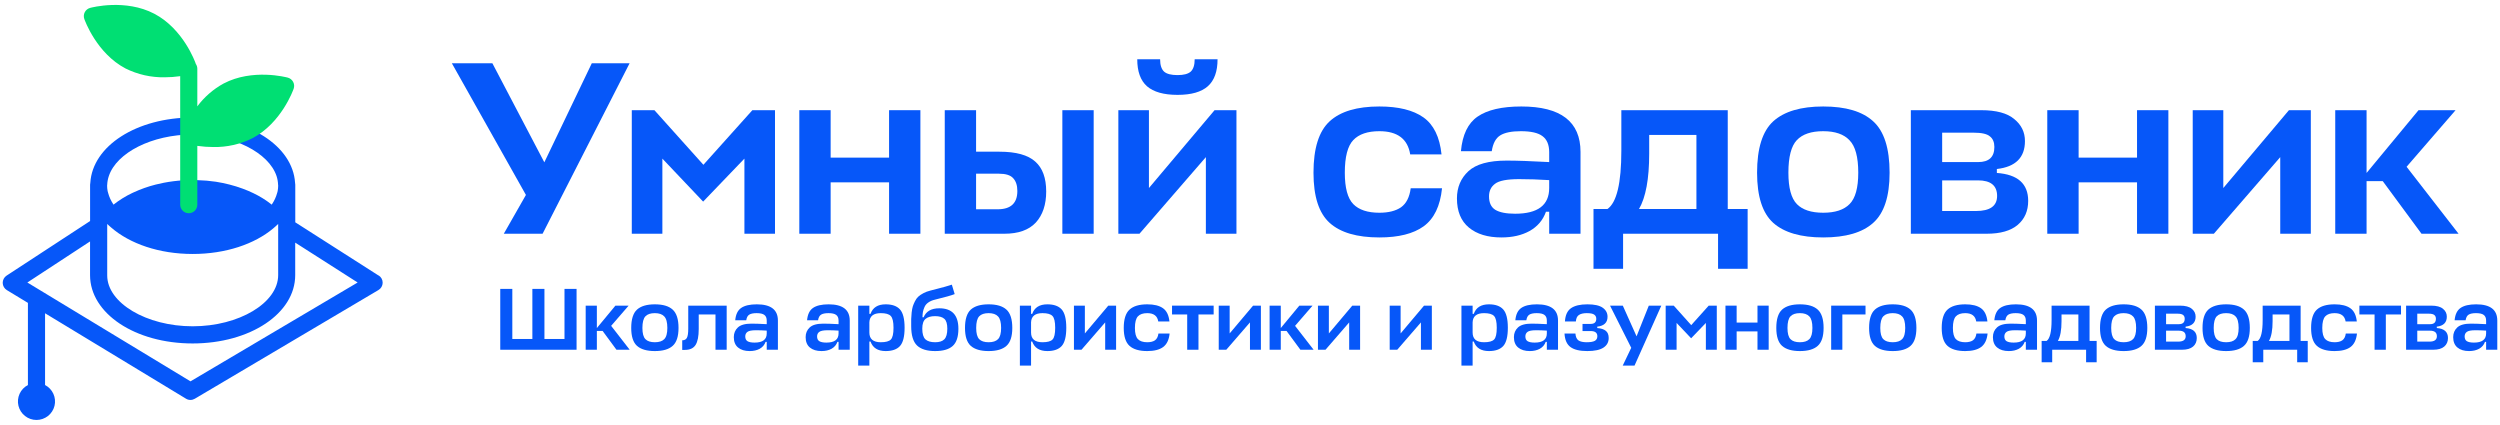
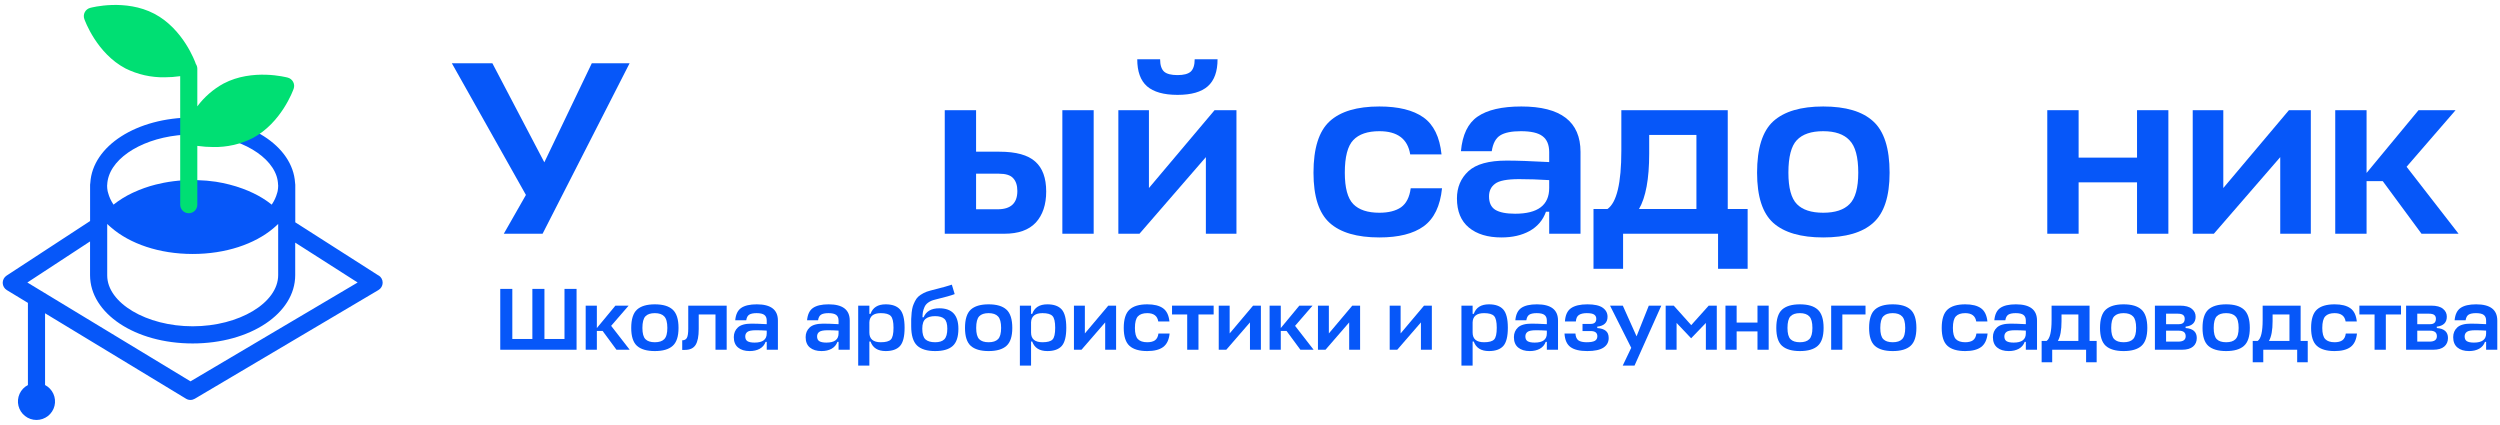
<svg xmlns="http://www.w3.org/2000/svg" width="253" height="43" viewBox="0 0 253 43" fill="none">
  <path d="M38.32 27.889L29.882 22.498V18.691C29.881 18.627 29.874 18.563 29.861 18.501C29.628 14.772 25.168 11.892 19.498 11.892C13.829 11.892 9.367 14.766 9.14 18.501C9.126 18.563 9.118 18.627 9.117 18.691V22.369L0.666 27.893C0.543 27.973 0.443 28.083 0.375 28.212C0.306 28.341 0.272 28.486 0.274 28.632C0.277 28.778 0.316 28.921 0.389 29.048C0.462 29.174 0.566 29.281 0.691 29.357L2.825 30.651C2.825 30.651 2.825 30.651 2.825 30.661V38.965C2.452 39.158 2.156 39.471 1.982 39.853C1.809 40.236 1.769 40.665 1.869 41.072C1.969 41.479 2.203 41.842 2.534 42.1C2.864 42.359 3.272 42.5 3.692 42.5C4.113 42.5 4.521 42.359 4.851 42.1C5.182 41.842 5.416 41.479 5.516 41.072C5.616 40.665 5.576 40.236 5.402 39.853C5.229 39.471 4.933 39.158 4.56 38.965V31.702L18.823 40.348C18.957 40.431 19.113 40.475 19.272 40.475C19.428 40.474 19.58 40.431 19.715 40.352L38.295 29.354C38.424 29.279 38.531 29.173 38.607 29.044C38.682 28.916 38.723 28.77 38.726 28.621C38.728 28.472 38.693 28.325 38.621 28.194C38.55 28.064 38.447 27.953 38.32 27.874V27.889ZM19.278 38.592L2.768 28.589L9.113 24.433V27.732C9.113 27.753 9.113 27.772 9.113 27.794C9.113 27.815 9.113 27.834 9.113 27.846C9.113 31.721 13.674 34.758 19.494 34.758C25.314 34.758 29.875 31.721 29.875 27.846V24.553L36.193 28.589L19.278 38.592ZM11.015 17.813C11.806 15.453 15.369 13.611 19.5 13.611C23.632 13.611 27.195 15.453 27.986 17.813C28.078 18.093 28.13 18.384 28.14 18.678C28.14 18.716 28.151 18.752 28.151 18.79C28.15 18.971 28.133 19.152 28.1 19.33C28.1 19.366 28.079 19.402 28.073 19.44C28.066 19.478 28.051 19.509 28.043 19.543C27.989 19.742 27.918 19.936 27.831 20.123C27.748 20.302 27.652 20.474 27.543 20.639L27.5 20.709C26.922 20.251 26.294 19.86 25.628 19.543C25.282 19.376 24.924 19.226 24.551 19.089C24.118 18.929 23.677 18.792 23.229 18.678C22.78 18.564 22.325 18.467 21.854 18.393C21.238 18.301 20.617 18.248 19.994 18.232C19.827 18.232 19.662 18.213 19.494 18.213C19.174 18.213 18.859 18.23 18.547 18.247C17.889 18.287 17.235 18.37 16.587 18.494C16.308 18.549 16.03 18.608 15.759 18.678C14.986 18.873 14.234 19.139 13.511 19.474L13.361 19.543C12.695 19.86 12.066 20.251 11.488 20.709C11.473 20.688 11.462 20.666 11.45 20.647C11.34 20.48 11.243 20.306 11.159 20.125C11.072 19.938 11.001 19.743 10.948 19.543C10.937 19.507 10.926 19.474 10.918 19.435C10.909 19.397 10.897 19.366 10.89 19.33C10.857 19.152 10.84 18.971 10.84 18.79C10.84 18.752 10.84 18.716 10.85 18.678C10.864 18.386 10.919 18.097 11.013 17.82L11.015 17.813ZM10.85 22.663C10.975 22.79 11.115 22.908 11.253 23.026C13.136 24.661 16.098 25.702 19.5 25.702C22.842 25.702 25.761 24.699 27.647 23.117C27.823 22.969 27.994 22.819 28.151 22.663V27.603C28.147 27.654 28.147 27.705 28.151 27.756C28.148 27.784 28.148 27.812 28.151 27.84C28.151 30.649 24.189 33.02 19.5 33.02C14.812 33.02 10.85 30.649 10.85 27.878C10.85 27.855 10.85 27.779 10.85 27.756C10.855 27.705 10.855 27.654 10.85 27.603V22.663Z" fill="#0657F9" />
  <path d="M29.668 8.29C29.613 8.184 29.536 8.092 29.443 8.017C29.35 7.942 29.243 7.888 29.128 7.856C28.983 7.818 25.553 6.915 22.63 8.451C21.586 9.021 20.679 9.81 19.969 10.762V6.955C19.968 6.777 19.912 6.602 19.808 6.456C19.805 6.438 19.8 6.419 19.795 6.401C19.744 6.262 18.547 2.929 15.621 1.393C12.695 -0.142 9.265 0.759 9.121 0.799C9.006 0.83 8.899 0.884 8.806 0.958C8.713 1.033 8.636 1.125 8.581 1.231C8.525 1.336 8.493 1.452 8.484 1.57C8.476 1.689 8.492 1.808 8.532 1.92C8.581 2.062 9.778 5.393 12.704 6.93C13.931 7.54 15.287 7.846 16.657 7.823C17.186 7.822 17.713 7.784 18.236 7.708V20.715C18.236 20.945 18.327 21.165 18.489 21.327C18.652 21.489 18.872 21.58 19.102 21.58C19.332 21.58 19.552 21.489 19.715 21.327C19.877 21.165 19.969 20.945 19.969 20.715L19.969 14.762C20.507 14.84 21.05 14.88 21.594 14.88C22.964 14.905 24.319 14.599 25.545 13.988C28.473 12.452 29.67 9.123 29.719 8.979C29.758 8.867 29.774 8.748 29.766 8.629C29.757 8.511 29.724 8.395 29.668 8.29Z" fill="#00DF73" />
  <path d="M54.91 23.654H50.985L53.224 19.728L45.726 6.4H49.827L55.086 16.427L59.891 6.4H63.716L54.91 23.654Z" fill="#0657F9" />
-   <path d="M71.158 20.403L67.032 16.052V23.654H63.937V11.151H66.227L71.184 16.677L76.14 11.151H78.43V23.654H75.335V16.052L71.158 20.403Z" fill="#0657F9" />
-   <path d="M84.061 11.151V15.952H89.974V11.151H93.144V23.654H89.974V18.453H84.061V23.654H80.891V11.151H84.061Z" fill="#0657F9" />
  <path d="M101.144 15.352C102.822 15.352 104.03 15.686 104.768 16.352C105.506 17.003 105.875 18.011 105.875 19.378C105.875 20.712 105.522 21.762 104.818 22.529C104.113 23.279 103.057 23.654 101.648 23.654H95.609V11.151H98.779V15.352H101.144ZM107.51 11.151H110.68V23.654H107.51V11.151ZM101.094 17.578H98.779V21.179H100.968C102.293 21.179 102.956 20.562 102.956 19.328C102.956 18.761 102.813 18.328 102.528 18.028C102.26 17.728 101.782 17.578 101.094 17.578Z" fill="#0657F9" />
  <path d="M125.129 23.654H122.034V15.902L115.316 23.654H113.177V11.151H116.272V19.028L122.914 11.151H125.129V23.654ZM122.235 8.726C121.581 9.309 120.558 9.601 119.166 9.601C117.773 9.601 116.742 9.309 116.071 8.726C115.417 8.142 115.09 7.234 115.09 6H117.404C117.404 6.583 117.538 7 117.807 7.25C118.075 7.484 118.528 7.6 119.166 7.6C119.786 7.6 120.231 7.484 120.499 7.25C120.767 7 120.902 6.583 120.902 6H123.216C123.216 7.234 122.889 8.142 122.235 8.726Z" fill="#0657F9" />
  <path d="M142.763 19.053H145.933C145.749 20.854 145.128 22.137 144.071 22.904C143.031 23.654 141.538 24.029 139.593 24.029C137.328 24.029 135.651 23.538 134.561 22.554C133.47 21.57 132.925 19.878 132.925 17.478C132.925 15.011 133.47 13.277 134.561 12.277C135.651 11.276 137.328 10.776 139.593 10.776C141.522 10.776 143.006 11.143 144.046 11.876C145.086 12.61 145.698 13.86 145.883 15.627H142.713C142.461 14.06 141.421 13.277 139.593 13.277C138.402 13.277 137.521 13.577 136.951 14.177C136.381 14.777 136.095 15.877 136.095 17.478C136.095 19.011 136.381 20.07 136.951 20.654C137.521 21.237 138.402 21.529 139.593 21.529C140.515 21.529 141.245 21.345 141.782 20.979C142.318 20.595 142.646 19.953 142.763 19.053Z" fill="#0657F9" />
  <path d="M151.947 24.029C150.555 24.029 149.456 23.696 148.651 23.029C147.846 22.362 147.443 21.379 147.443 20.078C147.443 18.961 147.829 18.044 148.6 17.328C149.372 16.611 150.664 16.252 152.475 16.252C153.498 16.252 154.932 16.302 156.778 16.402V15.402C156.778 14.652 156.551 14.11 156.098 13.777C155.662 13.443 154.932 13.277 153.909 13.277C152.97 13.277 152.274 13.418 151.821 13.702C151.368 13.985 151.083 14.519 150.966 15.302H147.846C147.997 13.635 148.558 12.468 149.531 11.801C150.521 11.118 151.997 10.776 153.96 10.776C157.952 10.776 159.948 12.31 159.948 15.377V23.654H156.778V21.429H156.45C156.149 22.279 155.595 22.929 154.79 23.379C154.002 23.813 153.054 24.029 151.947 24.029ZM153.331 21.629C155.629 21.629 156.778 20.762 156.778 19.028V18.228C155.721 18.161 154.706 18.128 153.733 18.128C152.509 18.128 151.695 18.286 151.293 18.603C150.89 18.903 150.689 19.328 150.689 19.878C150.689 20.512 150.898 20.962 151.318 21.229C151.754 21.495 152.425 21.629 153.331 21.629Z" fill="#0657F9" />
  <path d="M164.08 15.252V11.151H174.848V21.154H176.861V27.205H173.867V23.654H164.256V27.205H161.262V21.154H162.671C163.61 20.503 164.08 18.536 164.08 15.252ZM166.898 15.552C166.898 18.103 166.554 19.97 165.866 21.154H171.678V13.652H166.898V15.552Z" fill="#0657F9" />
  <path d="M181.842 20.654C182.412 21.237 183.301 21.529 184.509 21.529C185.717 21.529 186.606 21.237 187.176 20.654C187.763 20.07 188.056 19.011 188.056 17.478C188.056 15.894 187.763 14.802 187.176 14.202C186.606 13.585 185.717 13.277 184.509 13.277C183.301 13.277 182.412 13.577 181.842 14.177C181.272 14.777 180.986 15.877 180.986 17.478C180.986 19.011 181.272 20.07 181.842 20.654ZM184.509 10.776C186.79 10.776 188.476 11.276 189.566 12.277C190.673 13.277 191.227 15.011 191.227 17.478C191.227 19.878 190.673 21.57 189.566 22.554C188.476 23.538 186.79 24.029 184.509 24.029C182.244 24.029 180.559 23.538 179.452 22.554C178.361 21.57 177.816 19.878 177.816 17.478C177.816 15.011 178.361 13.277 179.452 12.277C180.559 11.276 182.244 10.776 184.509 10.776Z" fill="#0657F9" />
-   <path d="M193.377 23.654V11.151H200.497C202.023 11.151 203.139 11.451 203.843 12.051C204.565 12.635 204.925 13.377 204.925 14.277C204.925 15.944 203.978 16.886 202.082 17.103V17.503C204.196 17.653 205.252 18.595 205.252 20.328C205.252 21.345 204.9 22.154 204.196 22.754C203.491 23.354 202.443 23.654 201.051 23.654H193.377ZM200.17 18.253H196.547V21.354H199.969C201.394 21.354 202.107 20.845 202.107 19.828C202.107 18.778 201.461 18.253 200.17 18.253ZM199.742 13.427H196.547V16.402H200.195C201.285 16.402 201.83 15.894 201.83 14.877C201.83 14.394 201.68 14.035 201.378 13.802C201.092 13.552 200.547 13.427 199.742 13.427Z" fill="#0657F9" />
  <path d="M210.356 11.151V15.952H216.268V11.151H219.439V23.654H216.268V18.453H210.356V23.654H207.185V11.151H210.356Z" fill="#0657F9" />
  <path d="M233.855 23.654H230.76V15.902L224.042 23.654H221.903V11.151H224.998V19.028L231.64 11.151H233.855V23.654Z" fill="#0657F9" />
  <path d="M248.504 11.151L243.547 16.878L248.806 23.654H245.057L241.132 18.328H239.497V23.654H236.326V11.151H239.497V17.503L244.755 11.151H248.504Z" fill="#0657F9" />
  <path d="M51.847 29.236V34.305H53.876V29.236H55.097V34.305H57.127V29.236H58.348V35.394H50.626V29.236H51.847Z" fill="#0657F9" />
  <path d="M63.617 30.931L61.848 32.975L63.724 35.394H62.386L60.986 33.493H60.402V35.394H59.271V30.931H60.402V33.198L62.279 30.931H63.617Z" fill="#0657F9" />
  <path d="M65.317 34.323C65.521 34.531 65.838 34.635 66.269 34.635C66.7 34.635 67.017 34.531 67.221 34.323C67.43 34.114 67.535 33.737 67.535 33.189C67.535 32.624 67.43 32.234 67.221 32.02C67.017 31.8 66.7 31.69 66.269 31.69C65.838 31.69 65.521 31.797 65.317 32.011C65.114 32.226 65.012 32.618 65.012 33.189C65.012 33.737 65.114 34.114 65.317 34.323ZM66.269 30.798C67.083 30.798 67.685 30.976 68.074 31.333C68.469 31.69 68.667 32.309 68.667 33.189C68.667 34.046 68.469 34.65 68.074 35.001C67.685 35.352 67.083 35.528 66.269 35.528C65.461 35.528 64.859 35.352 64.464 35.001C64.075 34.65 63.88 34.046 63.88 33.189C63.88 32.309 64.075 31.69 64.464 31.333C64.859 30.976 65.461 30.798 66.269 30.798Z" fill="#0657F9" />
  <path d="M69.651 33.261V30.931H73.54V35.394H72.408V31.824H70.711V33.297C70.711 34.04 70.603 34.579 70.388 34.912C70.178 35.245 69.816 35.411 69.301 35.411H69.041V34.439C69.262 34.439 69.418 34.358 69.508 34.198C69.603 34.031 69.651 33.719 69.651 33.261Z" fill="#0657F9" />
  <path d="M75.869 35.528C75.372 35.528 74.98 35.408 74.693 35.17C74.405 34.933 74.262 34.582 74.262 34.117C74.262 33.719 74.399 33.392 74.675 33.136C74.95 32.88 75.411 32.752 76.058 32.752C76.423 32.752 76.934 32.77 77.593 32.806V32.449C77.593 32.181 77.512 31.988 77.351 31.869C77.195 31.75 76.934 31.69 76.569 31.69C76.234 31.69 75.986 31.741 75.824 31.842C75.662 31.943 75.561 32.133 75.519 32.413H74.405C74.459 31.818 74.66 31.402 75.007 31.164C75.36 30.92 75.887 30.798 76.587 30.798C78.012 30.798 78.724 31.345 78.724 32.44V35.394H77.593V34.599H77.476C77.368 34.903 77.171 35.135 76.884 35.295C76.602 35.45 76.264 35.528 75.869 35.528ZM76.363 34.671C77.183 34.671 77.593 34.361 77.593 33.743V33.457C77.216 33.433 76.854 33.421 76.507 33.421C76.07 33.421 75.779 33.478 75.635 33.591C75.492 33.698 75.42 33.85 75.42 34.046C75.42 34.272 75.495 34.433 75.644 34.528C75.8 34.623 76.04 34.671 76.363 34.671Z" fill="#0657F9" />
  <path d="M83.138 35.528C82.642 35.528 82.249 35.408 81.962 35.17C81.675 34.933 81.531 34.582 81.531 34.117C81.531 33.719 81.669 33.392 81.944 33.136C82.219 32.88 82.68 32.752 83.327 32.752C83.692 32.752 84.204 32.77 84.862 32.806V32.449C84.862 32.181 84.782 31.988 84.62 31.869C84.464 31.75 84.204 31.69 83.839 31.69C83.504 31.69 83.255 31.741 83.094 31.842C82.932 31.943 82.83 32.133 82.788 32.413H81.675C81.729 31.818 81.929 31.402 82.276 31.164C82.63 30.92 83.156 30.798 83.857 30.798C85.281 30.798 85.994 31.345 85.994 32.44V35.394H84.862V34.599H84.746C84.638 34.903 84.44 35.135 84.153 35.295C83.872 35.45 83.534 35.528 83.138 35.528ZM83.632 34.671C84.452 34.671 84.862 34.361 84.862 33.743V33.457C84.485 33.433 84.123 33.421 83.776 33.421C83.339 33.421 83.049 33.478 82.905 33.591C82.761 33.698 82.689 33.85 82.689 34.046C82.689 34.272 82.764 34.433 82.914 34.528C83.07 34.623 83.309 34.671 83.632 34.671Z" fill="#0657F9" />
  <path d="M89.632 35.528C88.836 35.528 88.325 35.206 88.097 34.564H87.98V37H86.849V30.931H87.98V31.762H88.097C88.325 31.119 88.836 30.798 89.632 30.798C90.285 30.798 90.767 30.97 91.078 31.315C91.389 31.66 91.545 32.279 91.545 33.172C91.545 34.058 91.389 34.674 91.078 35.019C90.767 35.358 90.285 35.528 89.632 35.528ZM89.139 31.69C88.39 31.69 88.004 32 87.98 32.618V33.653C87.98 34.308 88.366 34.635 89.139 34.635C89.635 34.635 89.974 34.543 90.153 34.358C90.333 34.174 90.423 33.778 90.423 33.172C90.423 32.565 90.33 32.166 90.144 31.976C89.965 31.785 89.629 31.69 89.139 31.69Z" fill="#0657F9" />
  <path d="M94.637 35.528C93.811 35.528 93.201 35.34 92.805 34.965C92.41 34.584 92.213 33.93 92.213 33.002C92.213 32.699 92.213 32.461 92.213 32.288C92.219 32.115 92.234 31.898 92.258 31.637C92.288 31.375 92.327 31.167 92.374 31.012C92.422 30.857 92.494 30.685 92.59 30.494C92.686 30.298 92.8 30.14 92.931 30.021C93.069 29.896 93.24 29.78 93.443 29.673C93.653 29.56 93.892 29.471 94.161 29.405C95.401 29.09 96.122 28.891 96.326 28.808L96.613 29.762C96.308 29.887 95.643 30.075 94.619 30.325C94.344 30.39 94.117 30.488 93.937 30.619C93.757 30.744 93.629 30.902 93.551 31.092C93.473 31.277 93.422 31.437 93.398 31.574C93.374 31.711 93.359 31.889 93.353 32.109H93.47C93.721 31.503 94.251 31.199 95.059 31.199C96.346 31.199 96.99 31.889 96.99 33.27C96.99 34.091 96.795 34.674 96.406 35.019C96.023 35.358 95.433 35.528 94.637 35.528ZM94.637 34.635C95.056 34.635 95.365 34.537 95.562 34.341C95.766 34.138 95.868 33.778 95.868 33.261C95.868 32.779 95.769 32.449 95.571 32.27C95.374 32.086 95.059 31.994 94.628 31.994C94.209 31.994 93.889 32.086 93.668 32.27C93.446 32.455 93.335 32.785 93.335 33.261C93.335 33.778 93.44 34.138 93.65 34.341C93.865 34.537 94.194 34.635 94.637 34.635Z" fill="#0657F9" />
  <path d="M99.095 34.323C99.299 34.531 99.616 34.635 100.047 34.635C100.478 34.635 100.795 34.531 100.999 34.323C101.208 34.114 101.313 33.737 101.313 33.189C101.313 32.624 101.208 32.234 100.999 32.02C100.795 31.8 100.478 31.69 100.047 31.69C99.616 31.69 99.299 31.797 99.095 32.011C98.892 32.226 98.79 32.618 98.79 33.189C98.79 33.737 98.892 34.114 99.095 34.323ZM100.047 30.798C100.861 30.798 101.463 30.976 101.852 31.333C102.247 31.69 102.444 32.309 102.444 33.189C102.444 34.046 102.247 34.65 101.852 35.001C101.463 35.352 100.861 35.528 100.047 35.528C99.239 35.528 98.637 35.352 98.242 35.001C97.853 34.65 97.658 34.046 97.658 33.189C97.658 32.309 97.853 31.69 98.242 31.333C98.637 30.976 99.239 30.798 100.047 30.798Z" fill="#0657F9" />
  <path d="M105.995 35.528C105.199 35.528 104.687 35.206 104.46 34.564H104.343V37H103.212V30.931H104.343V31.762H104.46C104.687 31.119 105.199 30.798 105.995 30.798C106.648 30.798 107.13 30.97 107.441 31.315C107.752 31.66 107.908 32.279 107.908 33.172C107.908 34.058 107.752 34.674 107.441 35.019C107.13 35.358 106.648 35.528 105.995 35.528ZM105.501 31.69C104.753 31.69 104.367 32 104.343 32.618V33.653C104.343 34.308 104.729 34.635 105.501 34.635C105.998 34.635 106.336 34.543 106.516 34.358C106.696 34.174 106.785 33.778 106.785 33.172C106.785 32.565 106.693 32.166 106.507 31.976C106.328 31.785 105.992 31.69 105.501 31.69Z" fill="#0657F9" />
  <path d="M112.949 35.394H111.844V32.627L109.447 35.394H108.683V30.931H109.788V33.743L112.158 30.931H112.949V35.394Z" fill="#0657F9" />
  <path d="M117.234 33.752H118.365C118.3 34.394 118.078 34.852 117.701 35.126C117.33 35.394 116.797 35.528 116.103 35.528C115.294 35.528 114.696 35.352 114.307 35.001C113.918 34.65 113.723 34.046 113.723 33.189C113.723 32.309 113.918 31.69 114.307 31.333C114.696 30.976 115.294 30.798 116.103 30.798C116.791 30.798 117.321 30.929 117.692 31.19C118.063 31.452 118.282 31.898 118.347 32.529H117.216C117.126 31.97 116.755 31.69 116.103 31.69C115.678 31.69 115.363 31.797 115.16 32.011C114.956 32.226 114.854 32.618 114.854 33.189C114.854 33.737 114.956 34.114 115.16 34.323C115.363 34.531 115.678 34.635 116.103 34.635C116.432 34.635 116.692 34.57 116.884 34.439C117.075 34.302 117.192 34.073 117.234 33.752Z" fill="#0657F9" />
  <path d="M118.61 30.931H122.821V31.824H121.286V35.394H120.145V31.824H118.61V30.931Z" fill="#0657F9" />
  <path d="M127.602 35.394H126.497V32.627L124.1 35.394H123.336V30.931H124.441V33.743L126.811 30.931H127.602V35.394Z" fill="#0657F9" />
  <path d="M132.83 30.931L131.061 32.975L132.937 35.394H131.6L130.199 33.493H129.615V35.394H128.484V30.931H129.615V33.198L131.492 30.931H132.83Z" fill="#0657F9" />
  <path d="M137.642 35.394H136.537V32.627L134.14 35.394H133.377V30.931H134.481V33.743L136.852 30.931H137.642V35.394Z" fill="#0657F9" />
  <path d="M144.903 35.394H143.798V32.627L141.401 35.394H140.637V30.931H141.742V33.743L144.112 30.931H144.903V35.394Z" fill="#0657F9" />
  <path d="M150.682 35.528C149.885 35.528 149.374 35.206 149.146 34.564H149.029V37H147.898V30.931H149.029V31.762H149.146C149.374 31.119 149.885 30.798 150.682 30.798C151.334 30.798 151.816 30.97 152.127 31.315C152.439 31.66 152.594 32.279 152.594 33.172C152.594 34.058 152.439 34.674 152.127 35.019C151.816 35.358 151.334 35.528 150.682 35.528ZM150.188 31.69C149.44 31.69 149.053 32 149.029 32.618V33.653C149.029 34.308 149.416 34.635 150.188 34.635C150.685 34.635 151.023 34.543 151.202 34.358C151.382 34.174 151.472 33.778 151.472 33.172C151.472 32.565 151.379 32.166 151.193 31.976C151.014 31.785 150.679 31.69 150.188 31.69Z" fill="#0657F9" />
  <path d="M154.816 35.528C154.319 35.528 153.927 35.408 153.639 35.17C153.352 34.933 153.208 34.582 153.208 34.117C153.208 33.719 153.346 33.392 153.621 33.136C153.897 32.88 154.358 32.752 155.004 32.752C155.369 32.752 155.881 32.77 156.54 32.806V32.449C156.54 32.181 156.459 31.988 156.297 31.869C156.141 31.75 155.881 31.69 155.516 31.69C155.181 31.69 154.932 31.741 154.771 31.842C154.609 31.943 154.507 32.133 154.465 32.413H153.352C153.406 31.818 153.606 31.402 153.954 31.164C154.307 30.92 154.833 30.798 155.534 30.798C156.959 30.798 157.671 31.345 157.671 32.44V35.394H156.54V34.599H156.423C156.315 34.903 156.118 35.135 155.83 35.295C155.549 35.45 155.211 35.528 154.816 35.528ZM155.309 34.671C156.13 34.671 156.54 34.361 156.54 33.743V33.457C156.162 33.433 155.8 33.421 155.453 33.421C155.016 33.421 154.726 33.478 154.582 33.591C154.438 33.698 154.367 33.85 154.367 34.046C154.367 34.272 154.441 34.433 154.591 34.528C154.747 34.623 154.986 34.671 155.309 34.671Z" fill="#0657F9" />
  <path d="M160.573 31.69C160.232 31.69 159.969 31.753 159.783 31.878C159.603 31.997 159.502 32.214 159.478 32.529H158.373C158.409 31.898 158.613 31.452 158.984 31.19C159.361 30.929 159.915 30.798 160.645 30.798C161.357 30.798 161.875 30.914 162.199 31.146C162.522 31.378 162.683 31.681 162.683 32.056C162.683 32.645 162.336 32.978 161.642 33.056V33.198C162.031 33.228 162.321 33.323 162.513 33.484C162.704 33.639 162.8 33.88 162.8 34.207C162.8 34.623 162.624 34.947 162.27 35.179C161.917 35.411 161.372 35.528 160.636 35.528C159.876 35.528 159.31 35.394 158.939 35.126C158.568 34.858 158.364 34.4 158.328 33.752H159.433C159.457 34.085 159.559 34.317 159.738 34.448C159.924 34.573 160.202 34.635 160.573 34.635C160.938 34.635 161.208 34.59 161.381 34.501C161.561 34.406 161.651 34.248 161.651 34.028C161.651 33.677 161.423 33.502 160.968 33.502H160.151V32.779H160.977C161.354 32.779 161.543 32.606 161.543 32.261C161.543 32.077 161.474 31.937 161.337 31.842C161.205 31.741 160.95 31.69 160.573 31.69Z" fill="#0657F9" />
  <path d="M164.219 37L165.081 35.197L162.935 30.931H164.228L165.62 34.037L166.859 30.931H168.125L165.413 37H164.219Z" fill="#0657F9" />
  <path d="M171.143 34.233L169.671 32.681V35.394H168.566V30.931H169.383L171.152 32.904L172.921 30.931H173.739V35.394H172.634V32.681L171.143 34.233Z" fill="#0657F9" />
  <path d="M175.748 30.931V32.645H177.858V30.931H178.99V35.394H177.858V33.537H175.748V35.394H174.617V30.931H175.748Z" fill="#0657F9" />
  <path d="M181.198 34.323C181.402 34.531 181.719 34.635 182.15 34.635C182.581 34.635 182.899 34.531 183.102 34.323C183.312 34.114 183.416 33.737 183.416 33.189C183.416 32.624 183.312 32.234 183.102 32.02C182.899 31.8 182.581 31.69 182.15 31.69C181.719 31.69 181.402 31.797 181.198 32.011C180.995 32.226 180.893 32.618 180.893 33.189C180.893 33.737 180.995 34.114 181.198 34.323ZM182.15 30.798C182.964 30.798 183.566 30.976 183.955 31.333C184.35 31.69 184.548 32.309 184.548 33.189C184.548 34.046 184.35 34.65 183.955 35.001C183.566 35.352 182.964 35.528 182.15 35.528C181.342 35.528 180.74 35.352 180.345 35.001C179.956 34.65 179.762 34.046 179.762 33.189C179.762 32.309 179.956 31.69 180.345 31.333C180.74 30.976 181.342 30.798 182.15 30.798Z" fill="#0657F9" />
  <path d="M185.315 35.394V30.931H188.79V31.824H186.446V35.394H185.315Z" fill="#0657F9" />
  <path d="M190.59 34.323C190.794 34.531 191.111 34.635 191.542 34.635C191.973 34.635 192.29 34.531 192.494 34.323C192.703 34.114 192.808 33.737 192.808 33.189C192.808 32.624 192.703 32.234 192.494 32.02C192.29 31.8 191.973 31.69 191.542 31.69C191.111 31.69 190.794 31.797 190.59 32.011C190.386 32.226 190.285 32.618 190.285 33.189C190.285 33.737 190.386 34.114 190.59 34.323ZM191.542 30.798C192.356 30.798 192.958 30.976 193.347 31.333C193.742 31.69 193.939 32.309 193.939 33.189C193.939 34.046 193.742 34.65 193.347 35.001C192.958 35.352 192.356 35.528 191.542 35.528C190.734 35.528 190.132 35.352 189.737 35.001C189.348 34.65 189.153 34.046 189.153 33.189C189.153 32.309 189.348 31.69 189.737 31.333C190.132 30.976 190.734 30.798 191.542 30.798Z" fill="#0657F9" />
  <path d="M200.013 33.752H201.144C201.078 34.394 200.857 34.852 200.479 35.126C200.108 35.394 199.576 35.528 198.881 35.528C198.073 35.528 197.474 35.352 197.085 35.001C196.696 34.65 196.502 34.046 196.502 33.189C196.502 32.309 196.696 31.69 197.085 31.333C197.474 30.976 198.073 30.798 198.881 30.798C199.57 30.798 200.099 30.929 200.471 31.19C200.842 31.452 201.06 31.898 201.126 32.529H199.995C199.905 31.97 199.534 31.69 198.881 31.69C198.456 31.69 198.142 31.797 197.938 32.011C197.735 32.226 197.633 32.618 197.633 33.189C197.633 33.737 197.735 34.114 197.938 34.323C198.142 34.531 198.456 34.635 198.881 34.635C199.21 34.635 199.471 34.57 199.662 34.439C199.854 34.302 199.971 34.073 200.013 33.752Z" fill="#0657F9" />
  <path d="M203.29 35.528C202.793 35.528 202.401 35.408 202.114 35.17C201.826 34.933 201.683 34.582 201.683 34.117C201.683 33.719 201.82 33.392 202.096 33.136C202.371 32.88 202.832 32.752 203.479 32.752C203.844 32.752 204.356 32.77 205.014 32.806V32.449C205.014 32.181 204.933 31.988 204.772 31.869C204.616 31.75 204.356 31.69 203.99 31.69C203.655 31.69 203.407 31.741 203.245 31.842C203.084 31.943 202.982 32.133 202.94 32.413H201.826C201.88 31.818 202.081 31.402 202.428 31.164C202.781 30.92 203.308 30.798 204.008 30.798C205.433 30.798 206.146 31.345 206.146 32.44V35.394H205.014V34.599H204.897C204.79 34.903 204.592 35.135 204.305 35.295C204.023 35.45 203.685 35.528 203.29 35.528ZM203.784 34.671C204.604 34.671 205.014 34.361 205.014 33.743V33.457C204.637 33.433 204.275 33.421 203.928 33.421C203.491 33.421 203.2 33.478 203.057 33.591C202.913 33.698 202.841 33.85 202.841 34.046C202.841 34.272 202.916 34.433 203.066 34.528C203.221 34.623 203.461 34.671 203.784 34.671Z" fill="#0657F9" />
  <path d="M207.62 32.395V30.931H211.463V34.501H212.182V36.661H211.113V35.394H207.683V36.661H206.614V34.501H207.117C207.453 34.269 207.62 33.567 207.62 32.395ZM208.626 32.502C208.626 33.413 208.503 34.079 208.258 34.501H210.332V31.824H208.626V32.502Z" fill="#0657F9" />
  <path d="M213.959 34.323C214.163 34.531 214.48 34.635 214.911 34.635C215.342 34.635 215.659 34.531 215.863 34.323C216.072 34.114 216.177 33.737 216.177 33.189C216.177 32.624 216.072 32.234 215.863 32.02C215.659 31.8 215.342 31.69 214.911 31.69C214.48 31.69 214.163 31.797 213.959 32.011C213.756 32.226 213.654 32.618 213.654 33.189C213.654 33.737 213.756 34.114 213.959 34.323ZM214.911 30.798C215.725 30.798 216.327 30.976 216.716 31.333C217.111 31.69 217.308 32.309 217.308 33.189C217.308 34.046 217.111 34.65 216.716 35.001C216.327 35.352 215.725 35.528 214.911 35.528C214.103 35.528 213.501 35.352 213.106 35.001C212.717 34.65 212.522 34.046 212.522 33.189C212.522 32.309 212.717 31.69 213.106 31.333C213.501 30.976 214.103 30.798 214.911 30.798Z" fill="#0657F9" />
  <path d="M218.076 35.394V30.931H220.617C221.162 30.931 221.56 31.039 221.811 31.253C222.069 31.461 222.197 31.726 222.197 32.047C222.197 32.642 221.859 32.978 221.183 33.056V33.198C221.937 33.252 222.314 33.588 222.314 34.207C222.314 34.57 222.188 34.858 221.937 35.072C221.685 35.287 221.311 35.394 220.814 35.394H218.076ZM220.5 33.466H219.207V34.573H220.428C220.937 34.573 221.192 34.391 221.192 34.028C221.192 33.653 220.961 33.466 220.5 33.466ZM220.347 31.744H219.207V32.806H220.509C220.898 32.806 221.093 32.624 221.093 32.261C221.093 32.089 221.039 31.961 220.931 31.878C220.829 31.788 220.635 31.744 220.347 31.744Z" fill="#0657F9" />
  <path d="M224.333 34.323C224.536 34.531 224.854 34.635 225.285 34.635C225.716 34.635 226.033 34.531 226.236 34.323C226.446 34.114 226.551 33.737 226.551 33.189C226.551 32.624 226.446 32.234 226.236 32.02C226.033 31.8 225.716 31.69 225.285 31.69C224.854 31.69 224.536 31.797 224.333 32.011C224.129 32.226 224.027 32.618 224.027 33.189C224.027 33.737 224.129 34.114 224.333 34.323ZM225.285 30.798C226.099 30.798 226.7 30.976 227.089 31.333C227.485 31.69 227.682 32.309 227.682 33.189C227.682 34.046 227.485 34.65 227.089 35.001C226.7 35.352 226.099 35.528 225.285 35.528C224.476 35.528 223.875 35.352 223.48 35.001C223.091 34.65 222.896 34.046 222.896 33.189C222.896 32.309 223.091 31.69 223.48 31.333C223.875 30.976 224.476 30.798 225.285 30.798Z" fill="#0657F9" />
  <path d="M228.981 32.395V30.931H232.824V34.501H233.543V36.661H232.474V35.394H229.044V36.661H227.975V34.501H228.478C228.814 34.269 228.981 33.567 228.981 32.395ZM229.987 32.502C229.987 33.413 229.864 34.079 229.619 34.501H231.693V31.824H229.987V32.502Z" fill="#0657F9" />
  <path d="M237.394 33.752H238.526C238.46 34.394 238.239 34.852 237.861 35.126C237.49 35.394 236.957 35.528 236.263 35.528C235.455 35.528 234.856 35.352 234.467 35.001C234.078 34.65 233.884 34.046 233.884 33.189C233.884 32.309 234.078 31.69 234.467 31.333C234.856 30.976 235.455 30.798 236.263 30.798C236.951 30.798 237.481 30.929 237.852 31.19C238.224 31.452 238.442 31.898 238.508 32.529H237.376C237.287 31.97 236.916 31.69 236.263 31.69C235.838 31.69 235.524 31.797 235.32 32.011C235.117 32.226 235.015 32.618 235.015 33.189C235.015 33.737 235.117 34.114 235.32 34.323C235.524 34.531 235.838 34.635 236.263 34.635C236.592 34.635 236.853 34.57 237.044 34.439C237.236 34.302 237.353 34.073 237.394 33.752Z" fill="#0657F9" />
  <path d="M238.77 30.931H242.982V31.824H241.446V35.394H240.306V31.824H238.77V30.931Z" fill="#0657F9" />
  <path d="M243.497 35.394V30.931H246.038C246.583 30.931 246.981 31.039 247.232 31.253C247.49 31.461 247.618 31.726 247.618 32.047C247.618 32.642 247.28 32.978 246.604 33.056V33.198C247.358 33.252 247.735 33.588 247.735 34.207C247.735 34.57 247.609 34.858 247.358 35.072C247.106 35.287 246.732 35.394 246.235 35.394H243.497ZM245.921 33.466H244.628V34.573H245.849C246.358 34.573 246.613 34.391 246.613 34.028C246.613 33.653 246.382 33.466 245.921 33.466ZM245.769 31.744H244.628V32.806H245.93C246.319 32.806 246.514 32.624 246.514 32.261C246.514 32.089 246.46 31.961 246.352 31.878C246.25 31.788 246.056 31.744 245.769 31.744Z" fill="#0657F9" />
  <path d="M249.871 35.528C249.374 35.528 248.982 35.408 248.694 35.17C248.407 34.933 248.263 34.582 248.263 34.117C248.263 33.719 248.401 33.392 248.676 33.136C248.952 32.88 249.413 32.752 250.059 32.752C250.424 32.752 250.936 32.77 251.595 32.806V32.449C251.595 32.181 251.514 31.988 251.352 31.869C251.197 31.75 250.936 31.69 250.571 31.69C250.236 31.69 249.987 31.741 249.826 31.842C249.664 31.943 249.562 32.133 249.52 32.413H248.407C248.461 31.818 248.661 31.402 249.009 31.164C249.362 30.92 249.889 30.798 250.589 30.798C252.014 30.798 252.726 31.345 252.726 32.44V35.394H251.595V34.599H251.478C251.37 34.903 251.173 35.135 250.885 35.295C250.604 35.45 250.266 35.528 249.871 35.528ZM250.364 34.671C251.185 34.671 251.595 34.361 251.595 33.743V33.457C251.217 33.433 250.855 33.421 250.508 33.421C250.071 33.421 249.781 33.478 249.637 33.591C249.493 33.698 249.422 33.85 249.422 34.046C249.422 34.272 249.496 34.433 249.646 34.528C249.802 34.623 250.041 34.671 250.364 34.671Z" fill="#0657F9" />
</svg>